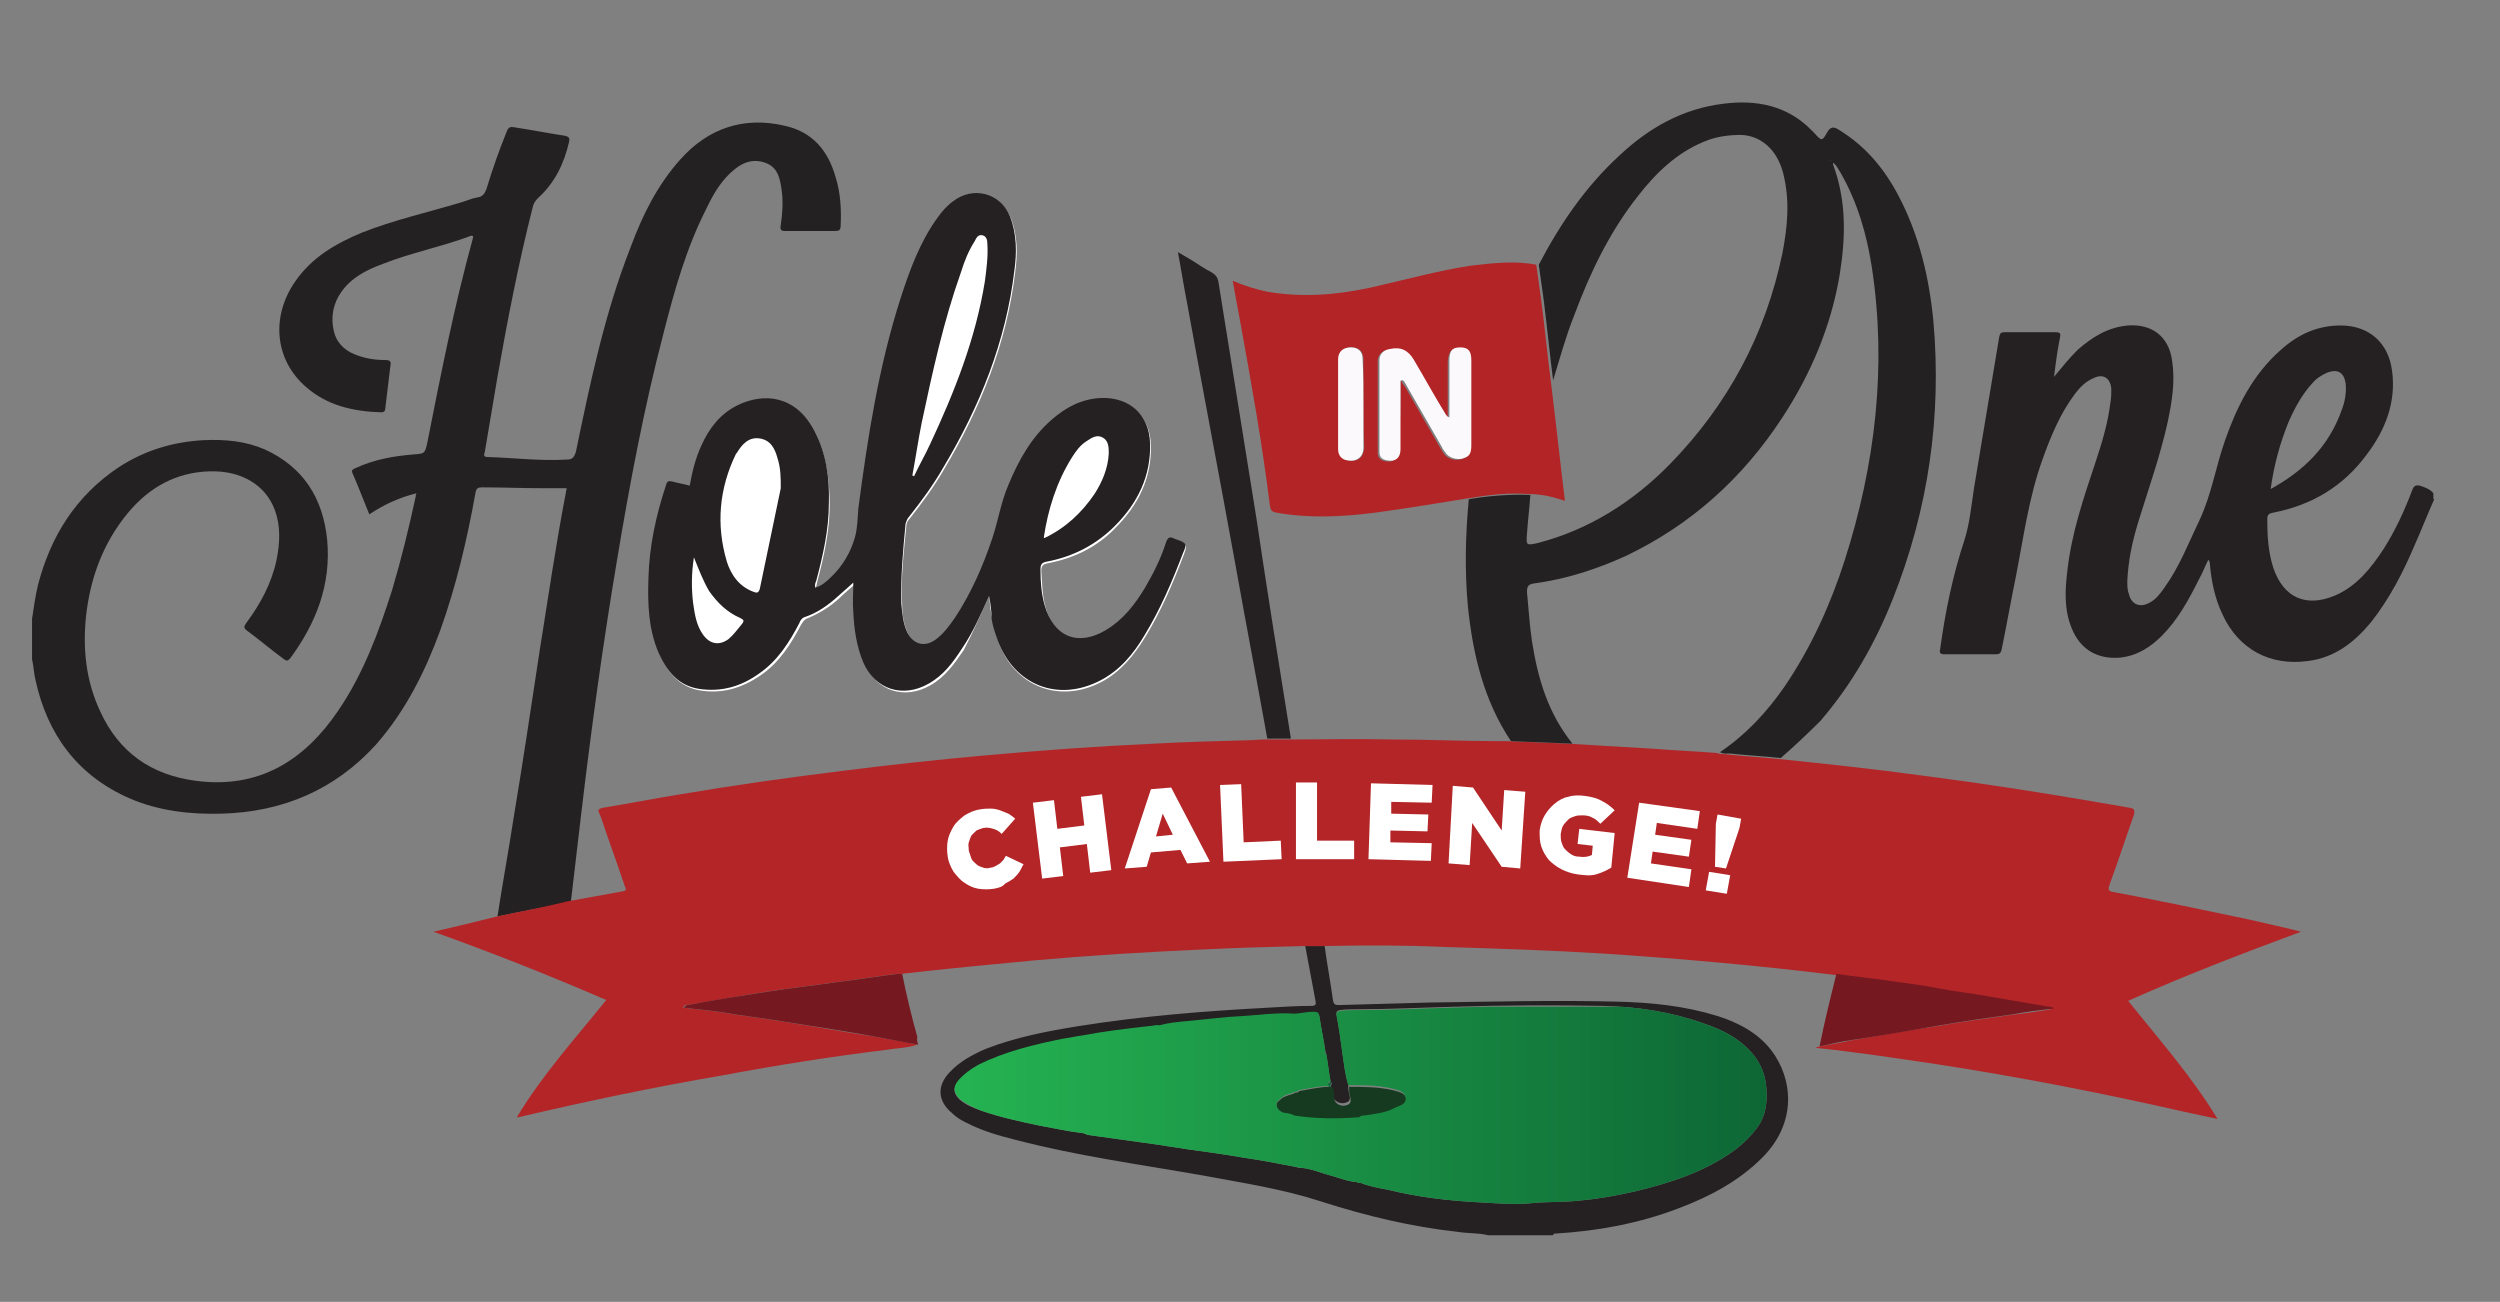
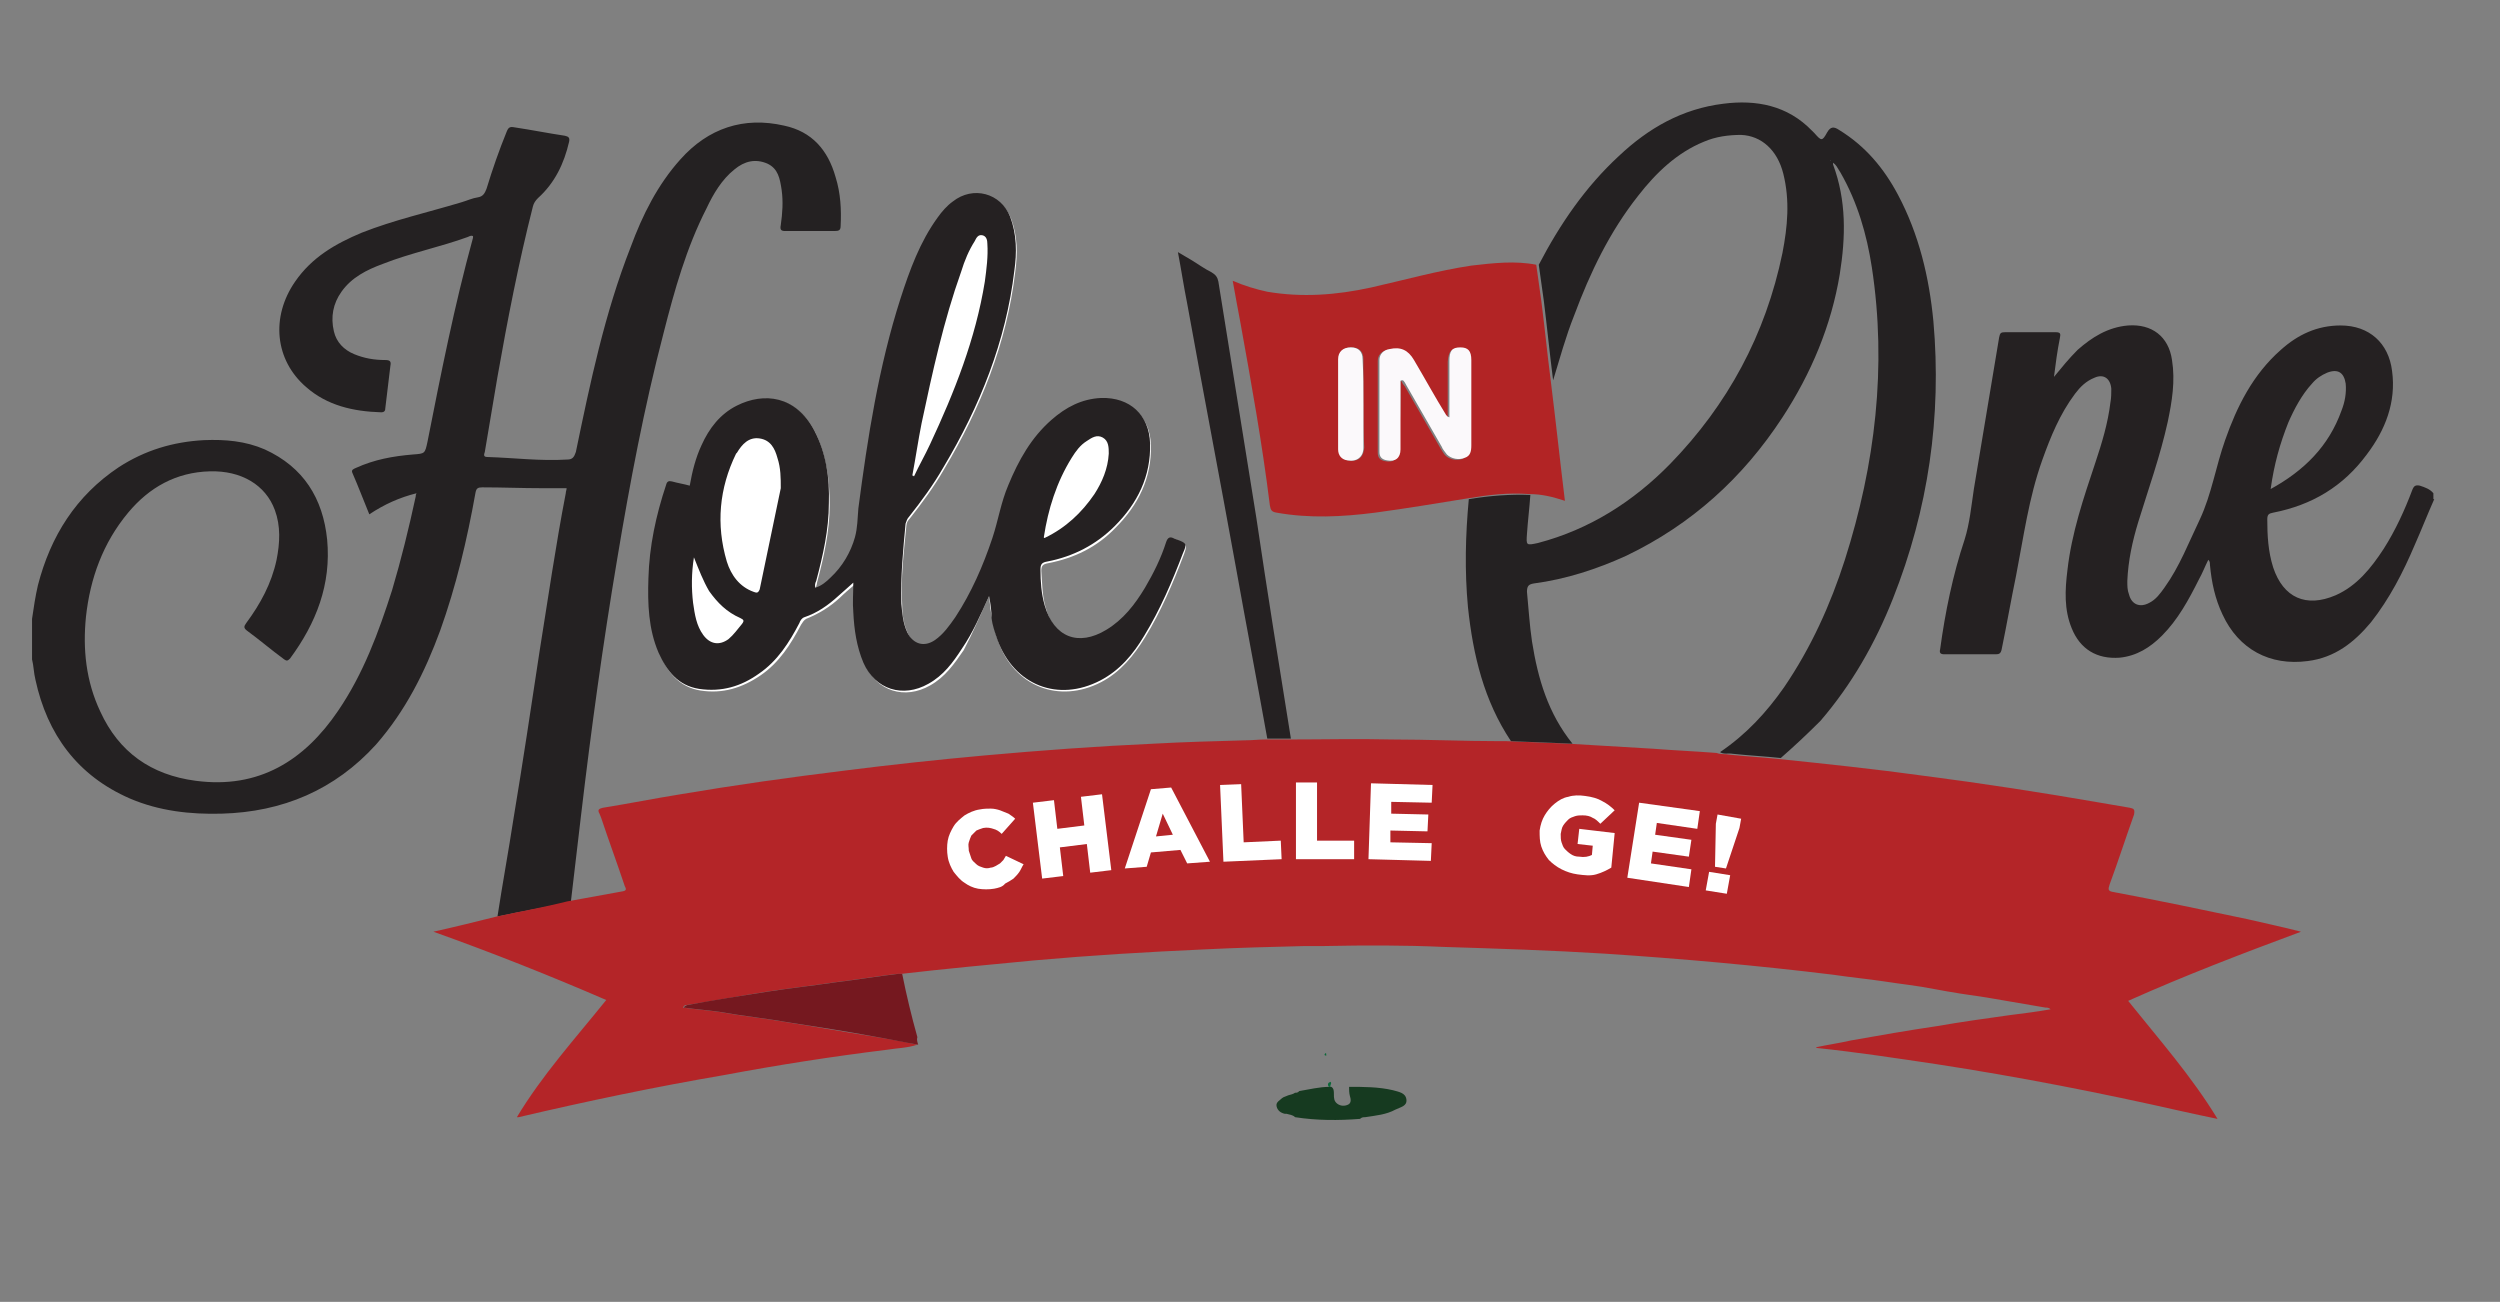
<svg xmlns="http://www.w3.org/2000/svg" xmlns:xlink="http://www.w3.org/1999/xlink" version="1.1" id="Layer_1" x="0px" y="0px" viewBox="0 0 296.5 154.4" style="enable-background:new 0 0 296.5 154.4;" xml:space="preserve">
  <rect x="0" y="0" width="296.5" height="154.4" fill="#808080" stroke="none" />
  <style type="text/css">
	.st0{fill:#FFFFFF;}
	.st1{fill:#242122;}
	.st2{fill:#252122;}
	.st3{fill:#B42528;}
	.st4{fill:#B22425;}
	.st5{fill:#75181F;}
	.st6{fill:#163A20;}
	.st7{fill:#0C6939;}
	.st8{fill:#FBF9FB;}
	.st9{clip-path:url(#SVGID_2_);fill:url(#SVGID_3_);}
</style>
  <g>
    <g>
      <g>
        <g>
          <g>
            <path class="st0" d="M117.3,70.7c0.1,1,0.2,1.9,0.4,2.8c0.2,0.9,0.4,1.8,0.7,2.6c1.9,5.3,7.2,7.4,12.2,4.8       c2.3-1.2,3.9-3.2,5.2-5.3c1.9-3.1,3.3-6.4,4.6-9.8c0.4-1.1,0.4-1.2-0.7-1.6c-0.1,0-0.2-0.1-0.3-0.1c-0.5-0.2-0.8-0.2-1,0.4       c-0.7,1.9-1.5,3.7-2.5,5.4c-1.2,2-2.6,3.8-4.6,5c-3.4,2-6.3,0.9-7.3-2.9c-0.4-1.4-0.4-2.9-0.5-4.3c0-0.6,0.2-0.8,0.8-0.9       c3.1-0.6,5.8-1.9,8-4.2c2.7-2.7,4.3-5.9,4.2-9.8c-0.1-3.4-2.4-5.5-5.8-5.4c-2.3,0.1-4.2,1.1-5.9,2.6c-2.4,2.1-3.9,4.8-5.1,7.7       c-0.8,2-1.2,4.2-1.9,6.3c-1.1,3.3-2.5,6.5-4.4,9.4c-0.6,1-1.4,2-2.4,2.7c-1.3,0.9-2.6,0.5-3.3-0.9c-0.5-1.1-0.7-2.2-0.7-3.4       c-0.2-3.2,0.2-6.3,0.5-9.5c0-0.3,0.2-0.6,0.4-0.8c1.5-1.9,2.9-3.8,4.1-5.9c4.3-7.2,7.4-14.9,8.4-23.3c0.3-2.2,0.3-4.3-0.5-6.4       c-1.1-2.8-4.4-3.7-6.8-1.8c-0.7,0.5-1.3,1.2-1.8,1.9c-2.1,2.9-3.4,6.2-4.4,9.6c-2.5,8.1-3.9,16.5-5,24.9       c-0.1,1.1-0.1,2.3-0.4,3.4c-0.5,1.8-1.5,3.5-2.9,4.8c-0.5,0.5-1.1,1-1.8,1.2c-0.1-0.3,0.1-0.5,0.1-0.8c0.8-3,1.5-6.1,1.5-9.2       c0-3-0.4-5.9-1.7-8.6c-2.2-4.3-6-4.7-9.2-3c-2,1-3.2,2.8-4.1,4.7c-0.7,1.5-1.1,3.2-1.4,4.8c-0.7-0.2-1.4-0.3-2.1-0.5       c-0.4-0.1-0.6,0-0.7,0.4c-1.2,3.6-1.9,7.3-2.1,11.1c-0.1,3,0,6,1.2,8.8c0.9,2.2,2.3,3.9,4.8,4.3c2.6,0.4,4.9-0.3,7.1-1.8       s3.6-3.7,4.8-6c0.2-0.3,0.3-0.5,0.6-0.7c1.5-0.6,2.8-1.4,4-2.5c0.5-0.5,1.1-1,1.8-1.6c0,1.2,0,2.4,0,3.5c0.1,2,0.4,4.1,1.2,6       c1.4,3.2,4.7,4.2,7.7,2.5c1.8-1,2.9-2.6,4-4.2C115.4,75,116.3,72.9,117.3,70.7" />
            <path class="st1" d="M59,108.7c0.6-3.9,1.3-7.7,1.9-11.6C62,90.5,63,83.8,64,77.2c1-6.2,1.9-12.5,3.1-18.7       c0-0.2,0.1-0.4,0.1-0.6c-1,0-2,0-2.9,0c-2.4,0-4.7-0.1-7.1-0.1c-0.5,0-0.7,0.1-0.8,0.6c-1,5.6-2.3,11.1-4.2,16.4       c-1.8,4.9-4.1,9.5-7.6,13.5c-4.9,5.4-11.1,8-18.3,8.2c-3.7,0.1-7.4-0.3-10.9-1.8C9.2,92,5.6,87.1,4.2,80.6       C4,79.8,4,79,3.8,78.2v-4.8c0.2-1.4,0.4-2.7,0.7-4c1.5-5.8,4.5-10.6,9.6-14c3.1-2,6.4-3,10.1-3.2c2.5-0.1,4.9,0.1,7.2,1.1       c4.6,2.1,6.9,5.8,7.4,10.7c0.5,5.3-1.3,9.9-4.4,14.1c-0.3,0.3-0.4,0.3-0.7,0.1c-1.5-1.1-2.9-2.3-4.4-3.4       c-0.4-0.3-0.4-0.5-0.1-0.9c1.7-2.3,3-4.7,3.6-7.5c0.4-2,0.5-4-0.2-5.9c-1.1-3-4-4.7-7.7-4.6c-4,0.1-7.2,1.9-9.7,4.9       c-3,3.6-4.5,7.8-5,12.3c-0.4,3.9,0,7.7,1.7,11.3c2.2,4.8,6,7.5,11.3,8.2c7.5,1,12.9-2.4,16.9-8.3c3-4.4,4.8-9.3,6.4-14.3       c1.1-3.7,2-7.4,2.8-11.1c0-0.1,0-0.2,0.1-0.4c-2,0.5-3.8,1.3-5.6,2.5c-0.7-1.7-1.3-3.3-2-4.9c-0.2-0.4,0.2-0.5,0.4-0.6       c2.2-1,4.4-1.4,6.8-1.6c1.4-0.1,1.4-0.1,1.7-1.5c1.6-8.1,3.2-16.2,5.4-24.2c0-0.1,0-0.1,0-0.2c-0.2-0.1-0.4,0-0.6,0.1       c-3.3,1.2-6.8,1.9-10.1,3.2c-1.9,0.7-3.7,1.6-4.9,3.3c-1,1.4-1.3,3-0.9,4.7c0.3,1.3,1.2,2.2,2.4,2.7s2.4,0.7,3.7,0.7       c0.6,0,0.7,0.2,0.6,0.7c-0.2,1.6-0.4,3.3-0.6,5c0,0.3-0.1,0.5-0.5,0.5c-3.3-0.1-6.4-0.8-8.9-3c-3.7-3.2-4.2-8.3-1.3-12.5       c2-2.9,4.8-4.5,7.9-5.8c3.8-1.5,7.8-2.4,11.8-3.6c0.7-0.2,1.3-0.5,2-0.6c0.6-0.1,0.8-0.5,1-1c0.7-2.3,1.5-4.6,2.4-6.8       c0.2-0.5,0.4-0.6,0.9-0.5c2,0.3,4,0.7,6,1c0.4,0.1,0.6,0.2,0.5,0.7c-0.6,2.6-1.7,4.9-3.7,6.7c-0.3,0.3-0.5,0.6-0.6,1       c-1.7,6.7-3,13.4-4.2,20.2c-0.5,3-1,5.9-1.5,8.9c-0.1,0.3-0.2,0.6,0.3,0.6c3.2,0.1,6.3,0.5,9.5,0.3c0.6,0,0.8-0.3,1-0.9       c1.7-8.2,3.4-16.4,6.5-24.3c1.4-3.8,3.2-7.4,5.9-10.4c3.3-3.7,7.5-5.1,12.3-4c3.3,0.7,5.2,2.9,6.1,6.1c0.6,1.9,0.7,3.9,0.6,5.8       c0,0.5-0.2,0.6-0.7,0.6c-2,0-3.9,0-5.9,0c-0.5,0-0.6-0.2-0.5-0.7c0.2-1.4,0.3-2.8,0.1-4.2c-0.2-1.3-0.4-2.5-1.7-3.1       c-1.4-0.6-2.7-0.3-3.9,0.7c-1.5,1.2-2.5,2.9-3.3,4.6c-2.4,4.7-3.8,9.7-5.1,14.8c-2.3,8.8-4,17.8-5.5,26.8       c-1.7,10.1-3.1,20.3-4.3,30.5c-0.4,3.4-0.8,6.8-1.2,10.2C64.6,107.6,61.8,108.1,59,108.7" />
            <path class="st2" d="M288.7,59.2c-0.8,1.8-1.5,3.6-2.3,5.4c-1.4,3.3-3,6.4-5.2,9.2c-2,2.4-4.3,4.2-7.5,4.6       c-4.5,0.6-8.2-1.4-10.1-5.5c-0.9-1.9-1.3-3.8-1.5-5.9c0-0.2,0-0.3-0.1-0.5c0,0,0,0-0.1-0.1c-0.4,0.8-0.7,1.6-1.1,2.3       c-1.2,2.4-2.5,4.8-4.4,6.7c-1.4,1.4-3,2.4-5,2.6c-2.7,0.2-4.7-1-5.7-3.5c-0.9-2.2-0.8-4.5-0.5-6.9c0.5-4.4,1.9-8.5,3.3-12.7       c0.8-2.4,1.5-4.7,1.8-7.2c0.1-0.5,0.1-1.1,0.1-1.6c-0.1-1.2-0.9-1.8-2-1.3c-1,0.4-1.7,1.1-2.3,1.9c-1.8,2.4-2.9,5.1-3.9,7.9       c-1.6,4.5-2.2,9.1-3.1,13.7c-0.6,2.9-1.1,5.8-1.7,8.7c-0.1,0.5-0.3,0.6-0.7,0.6c-2,0-4.1,0-6.1,0c-0.5,0-0.6-0.2-0.5-0.6       c0.6-4.4,1.5-8.8,2.9-13c0.6-1.9,0.8-4,1.1-6c1-6,2-12,3-18c0.1-0.5,0.2-0.6,0.7-0.6c2,0,4,0,6,0c0.6,0,0.6,0.2,0.5,0.7       c-0.3,1.5-0.5,3-0.7,4.6c0.9-1.1,1.8-2.2,2.8-3.2c1.7-1.5,3.6-2.7,6-2.9c2.8-0.2,4.8,1.3,5.2,4.1c0.4,2.5,0,4.9-0.5,7.3       c-0.9,4.1-2.3,8-3.5,11.9c-0.7,2.3-1.2,4.6-1.3,7c0,0.6,0,1.1,0.2,1.6c0.3,1.2,1.3,1.6,2.4,1c0.8-0.4,1.3-1.1,1.8-1.8       c1.8-2.5,2.9-5.4,4.2-8.1c1.4-3,1.9-6.3,3-9.4c1.4-4,3.3-7.8,6.6-10.7c2-1.8,4.3-2.9,7.1-2.9c3.4,0,5.7,2.1,6.1,5.4       c0.5,3.7-0.8,7-3,9.9c-2.8,3.8-6.5,6-11.1,6.9c-0.5,0.1-0.7,0.2-0.7,0.8c0,1.9,0.1,3.8,0.7,5.7c1.2,3.6,3.9,4.8,7.4,3.3       c2.5-1.1,4.2-3.2,5.7-5.5c1.4-2.2,2.5-4.6,3.4-7c0.2-0.5,0.4-0.6,0.9-0.5c0.6,0.2,1.2,0.4,1.6,0.9v0.7L288.7,59.2L288.7,59.2z        M269.3,58c4-2.2,6.9-5.1,8.4-9.3c0.4-1,0.6-2.1,0.5-3.2c-0.2-1.3-0.9-1.8-2.2-1.3c-0.7,0.3-1.3,0.7-1.8,1.3       c-1.2,1.3-2.1,3-2.8,4.6C270.4,52.6,269.7,55.1,269.3,58" />
-             <path class="st2" d="M176.5,146.5c-1.2-0.3-2.4-0.2-3.6-0.4c-5.5-0.6-10.9-1.9-16.2-3.6c-4.6-1.5-9.3-2.2-14.1-3.1       c-7.4-1.3-14.8-2.3-22.1-4.2c-2-0.5-4.1-1.1-6-2.1c-0.6-0.3-1.1-0.6-1.6-1.1c-1.7-1.4-1.8-3.2-0.3-4.8c1.2-1.3,2.7-2.1,4.3-2.8       c3.6-1.4,7.3-2.1,11-2.7c7.5-1.2,15.1-1.8,22.7-2.2c1.6-0.1,3.3-0.2,4.9-0.2c0.6,0,0.6-0.2,0.5-0.7c-0.4-2.1-0.8-4.3-1.2-6.4       h2.3c0.3,2.2,0.7,4.3,1,6.5c0.1,0.5,0.4,0.5,0.7,0.5c3.6-0.1,7.2-0.2,10.8-0.3c7.4-0.1,14.9-0.3,22.3-0.1       c4,0.1,7.9,0.5,11.8,1.7c2.5,0.8,4.8,2,6.4,4.1c2.5,3.3,3.1,8.5-1.1,12.7c-2.8,2.8-6.2,4.6-9.9,6c-4.7,1.8-9.6,2.7-14.6,3       c-0.1,0-0.3,0-0.3,0.2L176.5,146.5L176.5,146.5z M157.8,128.9c0-0.2,0.3-0.4,0-0.6c-0.2-1.1-0.3-2.1-0.5-3.2       c0-0.1,0-0.2-0.1-0.3c-0.2-1.4-0.5-2.7-0.7-4.1c-0.1-0.6-0.3-0.6-0.8-0.6c-0.9,0-1.8,0.3-2.6,0.2c-1.9-0.1-3.8,0.1-5.7,0.3       c-2.2,0.1-4.4,0.4-6.6,0.6c-1.1,0.1-2.2,0.2-3.3,0.5c-0.4-0.1-0.8,0.1-1.3,0.1c-2.6,0.3-5.2,0.6-7.8,1.1       c-0.8,0.1-1.6,0.3-2.4,0.4c-3.4,0.7-6.8,1.5-10,3.1c-0.9,0.5-1.7,1.1-2.4,1.9c-0.6,0.8-0.5,1.4,0.2,2.1c0.7,0.6,1.6,1,2.5,1.3       c2.3,0.8,4.6,1.3,7,1.8c1.7,0.3,3.4,0.7,5.2,0.9c0.2,0.1,0.3,0.1,0.5,0.2c2.9,0.4,5.7,0.8,8.6,1.2c1.1,0.2,2.1,0.3,3.2,0.5       c2.2,0.3,4.4,0.6,6.7,1c2.1,0.3,4.1,0.7,6.2,1.1c0.2,0.1,0.4,0.1,0.6,0.1c1.1,0.1,2.1,0.5,3.1,0.8c1.2,0.3,2.3,0.8,3.5,0.9       c0.1,0,0.1,0.1,0.2,0.1c0.1,0,0.2,0,0.3,0c1,0.4,2.1,0.6,3.2,0.8c3.6,0.9,7.2,1.3,10.9,1.5c2,0.1,4,0.3,6.1,0.1       c1.9-0.2,3.8-0.1,5.6-0.3c2.3-0.2,4.5-0.6,6.7-1.1c4.2-1,8.2-2.3,11.7-4.8c1.1-0.8,2.1-1.8,2.9-2.9c0.9-1.3,1.1-2.8,1-4.4       c-0.1-1.7-0.7-3.2-1.8-4.4c-1.5-1.7-3.5-2.7-5.6-3.4c-3.9-1.4-7.9-2-11.9-2.1c-5.9-0.1-11.8-0.1-17.8,0.1       c-3.8,0.1-7.7,0.3-11.5,0.3c-0.7,0-1.3,0-2,0.1c-0.4,0.1-0.4,0.2-0.4,0.5c0.3,1.5,0.5,3,0.7,4.5c0.2,1.3,0.3,2.5,0.7,3.8       c0,0.4,0,0.7,0.1,1.1c0.1,0.4,0.2,0.8-0.2,1s-0.9,0.2-1.3-0.1c-0.4-0.2-0.4-0.7-0.4-1.1C158.1,129.5,158.1,129.1,157.8,128.9" />
            <path class="st3" d="M157.1,112.2h-2.3c-4,0.1-8,0.2-12,0.4c-6.7,0.3-13.4,0.7-20.1,1.3c-5.3,0.5-10.6,1-15.8,1.6       c-0.2,0-0.4,0-0.5,0c-2.5,0.3-4.9,0.7-7.4,1c-2.7,0.4-5.3,0.7-8,1.1c-3.2,0.5-6.4,1.1-9.6,1.6c-0.2,0-0.3,0.1-0.4,0.3       c1.4,0.2,2.8,0.3,4.2,0.5c2.8,0.5,5.7,0.8,8.5,1.3c3.2,0.5,6.5,1.1,9.7,1.6c1.8,0.3,3.6,0.6,5.4,1c-1.2,0.4-2.4,0.4-3.6,0.6       c-6.5,0.8-12.9,1.8-19.3,3c-8.2,1.4-16.3,3.1-24.4,5c0,0-0.1,0-0.2,0c3-5,6.9-9.3,10.6-13.9c-6.7-2.9-13.5-5.6-20.5-8.1       c2.7-0.6,5.1-1.2,7.5-1.8c2.8-0.6,5.6-1.1,8.4-1.8c2.2-0.4,4.4-0.8,6.6-1.2c0.5-0.1,0.3-0.4,0.2-0.6c-0.9-2.7-1.9-5.4-2.8-8.1       c-0.1-0.2-0.1-0.3-0.2-0.5c-0.3-0.5,0-0.6,0.4-0.7c3.1-0.5,6.1-1.1,9.2-1.6c6.5-1.1,12.9-2,19.4-2.8c5.5-0.7,11.1-1.3,16.6-1.8       c6.7-0.6,13.4-1.1,20.1-1.4c3.6-0.2,7.3-0.3,10.9-0.4c0.8,0,1.6-0.1,2.4-0.1h2.8c4,0,8.1-0.1,12.1,0c4.3,0,8.6,0.2,12.9,0.2       c0.3,0,0.6,0,0.8,0c2.4,0.1,4.9,0.2,7.3,0.3c3.4,0.2,6.7,0.4,10.1,0.6c2.5,0.2,5,0.3,7.5,0.5c0.5,0.2,1,0.1,1.5,0.2       c1.9,0.2,3.8,0.3,5.7,0.5c5.8,0.6,11.5,1.2,17.3,2c7,0.9,14.1,2,21,3.2c1.2,0.2,2.3,0.4,3.5,0.6c0.5,0.1,0.6,0.2,0.5,0.8       c-1,2.8-1.9,5.6-2.9,8.3c-0.2,0.6-0.2,0.8,0.5,0.9c5.3,1,10.6,2.1,15.8,3.2c2.1,0.5,4.1,0.9,6.4,1.5c-7,2.6-13.8,5.2-20.5,8.2       c3.6,4.5,7.5,8.9,10.6,14c-1.5-0.3-2.8-0.6-4.2-0.9c-9.7-2.2-19.4-4.1-29.2-5.6c-4.7-0.7-9.3-1.4-14-1.9c-0.1,0-0.2,0-0.2-0.1       c1.4-0.3,2.8-0.5,4.1-0.8c3.4-0.6,6.8-1.2,10.2-1.7c2.9-0.5,5.7-0.9,8.6-1.3c1.6-0.2,3.2-0.4,4.9-0.7c-0.2-0.2-0.4-0.2-0.6-0.2       c-2.3-0.4-4.6-0.8-7-1.2c-2.1-0.3-4.1-0.6-6.2-1c-2-0.4-4-0.6-5.9-0.9c-2-0.3-4.1-0.5-6.1-0.8c-9-1.1-18-1.9-27.1-2.5       c-6.4-0.4-12.8-0.6-19.2-0.8C166.7,112.1,161.9,112.1,157.1,112.2" />
            <path class="st1" d="M211.2,89.9c-1.9-0.2-3.8-0.3-5.7-0.5c-0.5-0.1-1.1,0.1-1.5-0.2c3.1-2.1,5.5-4.7,7.6-7.7       c3.2-4.7,5.5-9.8,7.2-15.1c3.6-11.3,5-22.9,3.2-34.7c-0.6-3.9-1.7-7.7-3.7-11.2c-0.5-0.8-0.5-0.9-0.9-1.2c0,0.1,0,0.2,0,0.2       c1.6,4.3,1.5,8.6,0.8,13c-1,6.1-3.4,11.8-6.8,17c-4.7,7.2-10.8,12.7-18.5,16.4c-3.5,1.6-7.2,2.8-11,3.3c-0.6,0.1-0.8,0.3-0.8,1       c0.2,2,0.3,3.9,0.6,5.9c0.7,4.4,1.9,8.5,4.8,12.1c-2.4-0.1-4.9-0.2-7.3-0.3c-3.2-4.8-4.5-10.2-5.1-15.9       c-0.4-4.3-0.3-8.5,0.1-12.8c2.4-0.4,4.9-0.6,7.3-0.5c-0.1,1.5-0.3,3.1-0.4,4.6c-0.1,1.4-0.1,1.4,1.3,1.1       c6.1-1.6,11.3-4.9,15.7-9.4c6.8-7,11.3-15.3,13.3-25c0.6-3.1,0.9-6.2,0.1-9.4c-0.7-2.8-2.6-4.5-5-4.6c-1.5,0-3,0.2-4.4,0.8       c-3.2,1.3-5.7,3.7-7.8,6.4c-3.4,4.3-5.7,9.1-7.6,14.2c-1,2.5-1.7,5.1-2.5,7.7c-0.4-3.1-0.7-6.2-1.1-9.4       c-0.2-1.4-0.4-2.9-0.6-4.3c2.5-4.8,5.5-9.2,9.5-12.9c3.5-3.3,7.5-5.6,12.4-6.2c3.9-0.5,7.6,0.2,10.5,3.2       c0.1,0.1,0.2,0.2,0.3,0.3c0.8,0.9,0.9,1,1.5-0.1c0.4-0.7,0.8-0.7,1.4-0.3c3.1,1.9,5.3,4.5,7,7.7c2.5,4.7,3.7,9.8,4.2,15       c1,11.3-0.6,22.3-4.8,32.9c-2.1,5.3-4.9,10.2-8.6,14.5C214.3,87.1,212.8,88.5,211.2,89.9 M217.1,19L217.1,19c0,0.1,0,0.1,0,0.1       S217.2,19.1,217.1,19C217.2,19,217.1,19,217.1,19" />
            <path class="st2" d="M139.6,64c-0.1,0-0.2-0.1-0.3-0.1c-0.5-0.3-0.8-0.2-1,0.4c-0.6,1.9-1.5,3.7-2.5,5.4c-1.2,2-2.6,3.8-4.6,5       c-3.3,2-6.2,0.9-7.3-2.9c-0.4-1.4-0.5-2.8-0.5-4.3c0-0.6,0.2-0.8,0.8-0.9c3.1-0.6,5.8-2,8-4.2c2.7-2.7,4.3-5.9,4.2-9.8       c-0.1-3.4-2.4-5.5-5.8-5.4c-2.3,0.1-4.2,1.1-5.9,2.6c-2.4,2.1-3.9,4.8-5.1,7.7c-0.9,2.1-1.2,4.2-1.9,6.3       c-1.1,3.3-2.5,6.5-4.4,9.4c-0.7,1-1.4,2-2.4,2.7c-1.3,0.9-2.6,0.5-3.3-0.9c-0.5-1.1-0.6-2.2-0.7-3.4c-0.1-3.2,0.2-6.3,0.5-9.5       c0.1-0.3,0.2-0.6,0.4-0.8c1.5-1.9,2.9-3.8,4.1-5.9c4.3-7.2,7.4-14.9,8.4-23.3c0.3-2.1,0.3-4.3-0.5-6.4       c-1.1-2.8-4.4-3.7-6.8-1.8c-0.7,0.5-1.3,1.2-1.8,1.9c-2.1,2.9-3.3,6.2-4.4,9.6c-2.6,8.1-3.9,16.5-5,24.9       c-0.1,1.2-0.1,2.3-0.4,3.4c-0.5,1.8-1.5,3.5-2.9,4.8c-0.5,0.5-1.1,1-1.8,1.2c-0.1-0.3,0-0.6,0.1-0.8c0.8-3,1.5-6.1,1.5-9.2       c0.1-3-0.3-5.9-1.7-8.6c-2.2-4.2-6-4.6-9.2-3c-2,1-3.3,2.7-4.2,4.7c-0.7,1.5-1.1,3.1-1.4,4.8c-0.7-0.2-1.4-0.3-2.1-0.5       c-0.4-0.1-0.6,0-0.7,0.4c-1.2,3.6-2,7.3-2.1,11.1c-0.1,3,0,6,1.2,8.8c1,2.2,2.3,3.9,4.8,4.3c2.7,0.4,5-0.3,7.1-1.8       c2.2-1.5,3.6-3.7,4.8-6c0.1-0.3,0.3-0.6,0.6-0.7c1.5-0.5,2.8-1.4,4-2.5c0.6-0.5,1.1-1,1.8-1.6c0,1.2-0.1,2.4,0,3.5       c0.1,2.1,0.4,4.1,1.2,6c1.4,3.2,4.7,4.2,7.7,2.5c1.8-1,2.9-2.5,4-4.2c1.3-1.9,2.2-4,3.2-6.2c0.2,1,0.3,1.9,0.3,2.6       c0.1,0.9,0.4,1.7,0.7,2.6c2,5.4,7.2,7.4,12.2,4.8c2.3-1.2,3.9-3.1,5.2-5.3c1.9-3.1,3.3-6.4,4.6-9.8       C140.8,64.5,140.7,64.4,139.6,64z M127.1,54.3c0.5-0.8,1-1.5,1.8-2c0.6-0.4,1.2-0.8,1.9-0.4c0.7,0.4,0.7,1.2,0.7,1.9       c-0.1,1.8-0.8,3.4-1.7,4.8c-1.5,2.2-3.4,4-5.9,5.2c-0.1,0-0.1,0-0.1-0.1C124.3,60.4,125.3,57.2,127.1,54.3z M109.3,50.2       c1.3-6.1,2.6-12.1,4.7-18c0.4-1.3,0.9-2.5,1.6-3.6c0.2-0.4,0.4-0.8,0.9-0.7c0.5,0.1,0.6,0.6,0.6,1c0.1,1.5-0.1,3-0.3,4.5       c-1.1,6.8-3.6,13.1-6.5,19.3c-0.6,1.3-1.3,2.5-1.9,3.8c-0.1-0.1-0.1-0.1-0.2-0.1C108.6,54.3,108.9,52.2,109.3,50.2z M88,74       c-0.5,0.6-1,1.3-1.6,1.8c-1.1,0.8-2.2,0.6-3-0.5c-0.8-1.1-1-2.4-1.2-3.8C82,69.8,82,68,82.3,66.1c0.6,1.5,1.1,2.8,1.8,4       c1,1.4,2.1,2.5,3.7,3.2C88.2,73.5,88.3,73.6,88,74z M90.1,69.9c-0.2,0.5-0.4,0.4-0.7,0.3c-1.7-0.6-2.7-2-3.2-3.6       c-1.3-4.4-0.9-8.7,1.1-12.8l0.1-0.1c0.6-1,1.4-1.9,2.7-1.7c1.3,0.2,1.8,1.2,2.1,2.3c0.4,1.2,0.4,2.4,0.4,3.6L90.1,69.9z" />
            <path class="st4" d="M181.4,58.6c-2.5-0.2-4.9,0.1-7.3,0.5c-3.7,0.6-7.3,1.2-11,1.7c-3.9,0.5-7.8,0.7-11.7,0       c-0.6-0.1-0.7-0.3-0.8-0.9c-0.9-7.3-2.2-14.5-3.5-21.7c-0.3-1.6-0.6-3.2-0.9-4.9c1.4,0.6,2.7,1,4.1,1.3       c4.1,0.7,8.2,0.4,12.3-0.5c4-0.9,7.9-2,11.9-2.6c2.6-0.3,5.2-0.6,7.7-0.1c0.2,1.4,0.4,2.9,0.6,4.3c0.4,3.1,0.7,6.2,1.1,9.3       c0.6,4.8,1.1,9.5,1.7,14.4C184.1,58.9,182.8,58.6,181.4,58.6 M166.1,45.2h0.1c0.1,0.2,0.2,0.4,0.4,0.6c1.4,2.4,2.8,4.9,4.2,7.3       c0.2,0.3,0.4,0.7,0.6,0.9c0.5,0.5,1.4,0.7,2.1,0.4c0.7-0.3,0.8-0.8,0.8-1.5c0-3.4,0-6.8,0-10.1c0-1.1-0.3-1.6-1.3-1.5       c-0.9,0-1.2,0.4-1.3,1.6c0,2,0,4,0,6v0.7c-0.2-0.1-0.3-0.2-0.4-0.3c-1.3-2.2-2.5-4.4-3.8-6.5c-0.7-1.2-1.6-1.5-2.9-1.3       c-0.7,0.1-1.2,0.6-1.2,1.3c0,3.6,0,7.3,0,10.9c0,0.6,0.3,0.9,0.9,1c1,0.2,1.5-0.3,1.5-1.3C166.1,50.5,166.1,47.9,166.1,45.2        M161.7,47.9L161.7,47.9c0-1.8,0-3.5,0-5.3c0-0.9-0.5-1.4-1.4-1.4c-1,0-1.5,0.5-1.5,1.4c0,3.6,0,7.1,0,10.7       c0,0.7,0.4,1.2,1.1,1.3c1.1,0.2,1.8-0.3,1.9-1.5C161.7,51.3,161.7,49.6,161.7,47.9" />
            <path class="st2" d="M153.1,87.6h-2.8c-1.2-6.7-2.5-13.5-3.7-20.2c-1.9-10.5-3.9-20.9-5.8-31.4c-0.4-2-0.7-4-1.1-6.1       c0.7,0.4,1.2,0.7,1.7,1c0.8,0.5,1.5,1,2.3,1.4c0.5,0.3,0.7,0.6,0.8,1.1c1.5,9.3,3,18.7,4.5,28       C150.3,70.2,151.7,78.9,153.1,87.6" />
-             <path class="st5" d="M217.8,115.5c2,0.3,4.1,0.5,6.1,0.8s4,0.5,5.9,0.9c2,0.4,4.1,0.6,6.2,1c2.3,0.4,4.6,0.8,7,1.2       c0.2,0,0.4,0,0.6,0.2c-1.7,0.2-3.3,0.4-4.9,0.7c-2.9,0.4-5.7,0.8-8.6,1.3c-3.4,0.6-6.8,1.2-10.2,1.7c-1.4,0.2-2.8,0.5-4.1,0.8       C216.4,121.1,217.1,118.3,217.8,115.5" />
            <path class="st5" d="M108.9,123.9c-1.8-0.3-3.6-0.7-5.4-1c-3.2-0.6-6.5-1.1-9.7-1.6c-2.8-0.5-5.7-0.8-8.5-1.3       c-1.4-0.2-2.8-0.3-4.2-0.5c0.1-0.2,0.2-0.2,0.4-0.3c3.2-0.6,6.4-1.1,9.6-1.6c2.6-0.4,5.3-0.7,8-1.1c2.5-0.3,4.9-0.7,7.4-1       c0.2,0,0.4,0,0.5,0c0.5,2.5,1.1,5,1.8,7.5C108.7,123.3,108.8,123.6,108.9,123.9" />
            <path class="st6" d="M152.6,132.1c-0.1,0-0.1,0-0.2,0c-0.5-0.1-0.9-0.4-1-0.9s0.4-0.7,0.7-1c0.1,0,0.1-0.1,0.2-0.1l0,0       c0.2-0.1,0.3-0.1,0.5-0.2c0.3-0.1,0.5-0.1,0.8-0.3c0.2,0,0.3,0,0.5-0.2c1.2-0.2,2.4-0.5,3.6-0.5c0.1,0,0.1,0,0.2,0       c0.3,0.2,0.3,0.5,0.3,0.9s0,0.8,0.4,1.1s0.9,0.3,1.3,0.1c0.4-0.2,0.3-0.7,0.2-1c-0.1-0.4-0.1-0.7-0.1-1.1c1.7,0,3.5,0,5.2,0.4       c0.7,0.2,1.5,0.3,1.6,1.1s-0.7,0.9-1.3,1.2c-1.1,0.6-2.3,0.7-3.6,0.9c-0.2,0-0.4,0-0.6,0.2c-2.6,0.2-5.1,0.2-7.7-0.2       C153.3,132.2,152.9,132.2,152.6,132.1" />
            <path class="st7" d="M157.8,128.9c-0.1,0-0.1,0-0.2,0c-0.2-0.3-0.1-0.5,0.2-0.6C158,128.5,157.7,128.7,157.8,128.9" />
            <path class="st7" d="M157.3,125.2c-0.2,0-0.3-0.1-0.1-0.3C157.3,124.9,157.3,125,157.3,125.2" />
            <path class="st7" d="M160.9,140.3c0.1,0,0.1,0.1,0.2,0.1C161,140.4,161,140.3,160.9,140.3" />
            <path class="st8" d="M166.1,45.2c0,2.7,0,5.4,0,8.1c0,1-0.6,1.5-1.6,1.3c-0.6-0.1-0.9-0.4-0.9-1c0-3.6,0-7.3,0-10.9       c0-0.7,0.5-1.2,1.2-1.3c1.3-0.3,2.2,0.1,2.9,1.3c1.3,2.2,2.5,4.4,3.8,6.5c0.1,0.1,0.1,0.2,0.4,0.3v-0.7c0-2,0-4,0-6       c0-1.2,0.3-1.6,1.3-1.6c0.9,0,1.3,0.4,1.3,1.5c0,3.4,0,6.8,0,10.1c0,0.7-0.1,1.3-0.8,1.5c-0.7,0.3-1.6,0.1-2.1-0.4       c-0.2-0.3-0.5-0.6-0.6-0.9c-1.4-2.4-2.8-4.9-4.2-7.3c-0.1-0.2-0.2-0.4-0.4-0.6C166.2,45.1,166.1,45.1,166.1,45.2" />
            <path class="st8" d="M161.7,47.9c0,1.7,0,3.5,0,5.2c0,1.1-0.8,1.7-1.9,1.5c-0.7-0.1-1.1-0.6-1.1-1.3c0-3.6,0-7.1,0-10.7       c0-0.9,0.6-1.4,1.5-1.4s1.4,0.5,1.4,1.4C161.7,44.3,161.7,46.1,161.7,47.9L161.7,47.9z" />
          </g>
        </g>
        <g>
          <g>
            <g>
              <g>
                <defs>
                  <path id="SVGID_1_" d="M152.6,137.8c0,0,0,0.1-0.1,0.1C152.5,137.9,152.6,137.8,152.6,137.8 M172.4,119.5          c-3.8,0.1-7.7,0.3-11.5,0.3c-0.7,0-1.3,0-2,0.1c-0.4,0.1-0.4,0.2-0.4,0.5c0.3,1.5,0.5,3,0.7,4.5c0.2,1.3,0.3,2.5,0.7,3.8          c1.7,0,3.5,0,5.2,0.4c0.7,0.2,1.5,0.3,1.6,1.1s-0.7,0.9-1.3,1.2c-1.1,0.6-2.3,0.7-3.6,0.9c-0.2,0-0.4,0-0.6,0.2          c-2.6,0.2-5.1,0.2-7.7-0.2c-0.3-0.2-0.6-0.2-0.9-0.3c-0.1,0-0.1,0-0.2,0c-0.5-0.1-0.9-0.4-1-0.9s0.4-0.7,0.7-1          c0.1,0,0.1-0.1,0.1-0.1c0.2-0.1,0.3-0.1,0.5-0.2c0.3-0.1,0.5-0.1,0.8-0.3c0.2,0,0.3,0,0.5-0.2c1.2-0.2,2.4-0.5,3.6-0.5          c-0.2-0.3-0.1-0.5,0.2-0.6c-0.2-1.1-0.3-2.1-0.5-3.2c-0.2,0-0.3-0.1-0.1-0.3c-0.2-1.4-0.5-2.7-0.7-4.1          c-0.1-0.6-0.3-0.6-0.8-0.6c-0.9,0-1.8,0.3-2.6,0.2c-1.9-0.1-3.8,0.2-5.7,0.3c-2.2,0.1-4.4,0.4-6.6,0.6          c-1.1,0.1-2.2,0.2-3.3,0.5l0,0c-0.4-0.1-0.8,0.1-1.3,0.1c-2.6,0.3-5.2,0.6-7.8,1.1c-0.8,0.1-1.6,0.3-2.4,0.4          c-3.4,0.7-6.8,1.5-10,3.1c-0.9,0.5-1.7,1.1-2.4,1.9c-0.6,0.8-0.5,1.4,0.2,2.1c0.7,0.6,1.6,1,2.5,1.4c2.3,0.8,4.6,1.3,7,1.8          c1.7,0.3,3.4,0.7,5.2,0.9c0.2,0.1,0.3,0.1,0.5,0.2c2.9,0.4,5.7,0.8,8.6,1.2c1.1,0.2,2.1,0.3,3.2,0.5c2.2,0.3,4.4,0.6,6.7,1          c2.1,0.3,4.1,0.7,6.2,1.1c0.2,0,0.4,0.1,0.6,0.1c1.1,0.1,2.1,0.5,3.1,0.8c1.2,0.3,2.3,0.8,3.5,0.9c0.1,0,0.1,0.1,0.2,0.1          c0.1,0,0.2,0,0.3,0c1,0.4,2.1,0.6,3.2,0.8c3.6,0.9,7.2,1.3,10.9,1.5c2,0.1,4,0.3,6.1,0.1c1.9-0.2,3.8-0.1,5.6-0.3          c2.3-0.2,4.5-0.6,6.7-1.1c4.2-1,8.2-2.3,11.7-4.8c1.1-0.8,2.1-1.8,2.9-2.9c0.9-1.3,1.1-2.8,1-4.4c-0.1-1.7-0.7-3.2-1.8-4.4          c-1.5-1.7-3.5-2.7-5.6-3.4c-3.9-1.4-7.9-2-11.9-2.1c-2.8-0.1-5.5-0.1-8.3-0.1C178.7,119.4,175.5,119.4,172.4,119.5" />
                </defs>
                <clipPath id="SVGID_2_">
                  <use xlink:href="#SVGID_1_" style="overflow:visible;" />
                </clipPath>
                <linearGradient id="SVGID_3_" gradientUnits="userSpaceOnUse" x1="33.623" y1="178.212" x2="34.623" y2="178.212" gradientTransform="matrix(96.178 0 0 -96.178 -3120.443 17271.26)">
                  <stop offset="0" style="stop-color:#25B352" />
                  <stop offset="1" style="stop-color:#0D6735" />
                </linearGradient>
-                 <rect x="113.2" y="119.4" class="st9" width="96.4" height="23.7" />
              </g>
            </g>
          </g>
        </g>
      </g>
    </g>
    <g>
      <g>
        <path class="st0" d="M117.9,105.4c-0.6,0.1-1.3,0.1-1.9,0s-1.2-0.4-1.6-0.7c-0.5-0.3-0.9-0.8-1.3-1.3c-0.3-0.5-0.6-1.1-0.7-1.8     l0,0c-0.1-0.6-0.1-1.3,0-1.9s0.4-1.2,0.7-1.7s0.8-0.9,1.3-1.3c0.5-0.3,1.1-0.6,1.8-0.7c0.5-0.1,0.9-0.1,1.3-0.1s0.8,0.1,1.1,0.2     c0.3,0.1,0.7,0.3,1,0.4c0.3,0.2,0.6,0.4,0.8,0.6l-1.6,1.8c-0.3-0.3-0.6-0.5-1-0.6c-0.3-0.1-0.7-0.2-1.2-0.1     c-0.3,0.1-0.6,0.2-0.8,0.3c-0.2,0.2-0.4,0.4-0.6,0.6c-0.1,0.2-0.2,0.5-0.3,0.8c-0.1,0.3,0,0.6,0,1l0,0c0.1,0.3,0.2,0.6,0.3,0.9     s0.4,0.5,0.6,0.7s0.5,0.3,0.8,0.4s0.6,0.1,0.9,0c0.2,0,0.4-0.1,0.6-0.2s0.3-0.2,0.5-0.3c0.1-0.1,0.3-0.3,0.4-0.4     c0.1-0.2,0.2-0.3,0.3-0.5l2.1,1c-0.2,0.3-0.3,0.6-0.5,0.9s-0.5,0.6-0.7,0.8c-0.3,0.2-0.6,0.4-1,0.6     C118.9,105.2,118.4,105.3,117.9,105.4z" />
      </g>
      <g>
        <path class="st0" d="M122.5,95.2l2.5-0.3l0.4,3.4l3.2-0.4l-0.4-3.4l2.5-0.3l1.1,9l-2.5,0.3l-0.4-3.4l-3.2,0.4l0.4,3.4l-2.5,0.3     L122.5,95.2z" />
      </g>
      <g>
        <path class="st0" d="M136.5,93.6l2.4-0.2l4.6,8.8l-2.7,0.2l-0.8-1.6l-3.5,0.3l-0.5,1.7l-2.6,0.2L136.5,93.6z M139.1,99l-1.2-2.5     l-0.8,2.7L139.1,99z" />
      </g>
      <g>
        <path class="st0" d="M144.7,93.1l2.5-0.1l0.3,6.9l4.4-0.2l0.1,2.2l-6.9,0.3L144.7,93.1z" />
      </g>
      <g>
        <path class="st0" d="M153.7,92.8h2.5v6.9h4.4v2.2h-6.9V92.8z" />
      </g>
      <g>
        <path class="st0" d="M162.6,92.9l7.3,0.2l-0.1,2.1l-4.8-0.1v1.4l4.4,0.1l-0.1,2l-4.4-0.1v1.4l4.9,0.1l-0.1,2.1l-7.4-0.2     L162.6,92.9z" />
      </g>
      <g>
-         <path class="st0" d="M172.3,93.2l2.4,0.2l3.4,5.1l0.3-4.8l2.5,0.2l-0.6,9.1l-2.2-0.2l-3.5-5.2l-0.3,5l-2.5-0.2L172.3,93.2z" />
-       </g>
+         </g>
      <g>
        <path class="st0" d="M187.1,103.7c-0.7-0.1-1.3-0.3-1.9-0.6c-0.6-0.3-1.1-0.7-1.5-1.1c-0.4-0.5-0.7-1-0.9-1.6s-0.2-1.2-0.2-1.9     l0,0c0.1-0.7,0.3-1.3,0.6-1.8s0.7-1,1.2-1.4s1-0.7,1.6-0.8c0.6-0.2,1.3-0.2,2-0.1c0.8,0.1,1.5,0.3,2,0.6c0.6,0.3,1.1,0.7,1.5,1.1     l-1.7,1.6c-0.3-0.3-0.6-0.6-0.9-0.7c-0.3-0.2-0.7-0.3-1.2-0.3c-0.3,0-0.6,0-0.9,0.1c-0.3,0.1-0.6,0.2-0.8,0.4     c-0.2,0.2-0.4,0.4-0.6,0.7c-0.2,0.3-0.2,0.6-0.3,1l0,0c0,0.4,0,0.7,0.1,1s0.2,0.6,0.4,0.8c0.2,0.2,0.4,0.4,0.7,0.6s0.6,0.3,1,0.3     c0.6,0.1,1.1,0,1.5-0.2l0.1-1.1l-1.8-0.2l0.2-1.8l4.2,0.5l-0.4,4.1c-0.5,0.3-1.1,0.6-1.8,0.8S187.9,103.8,187.1,103.7z" />
      </g>
      <g>
        <path class="st0" d="M194.4,95.2l7.2,1l-0.3,2.1l-4.8-0.7l-0.2,1.4l4.3,0.6l-0.3,2L196,101l-0.2,1.4l4.8,0.7l-0.3,2.1l-7.3-1.1     L194.4,95.2z" />
      </g>
      <g>
        <path class="st0" d="M202.7,103.4l2.5,0.4l-0.4,2.2l-2.5-0.4L202.7,103.4z M203.5,97.7l0.2-1.1l2.8,0.5l-0.2,1.1l-1.6,4.8     l-1.3-0.2L203.5,97.7z" />
      </g>
    </g>
  </g>
</svg>